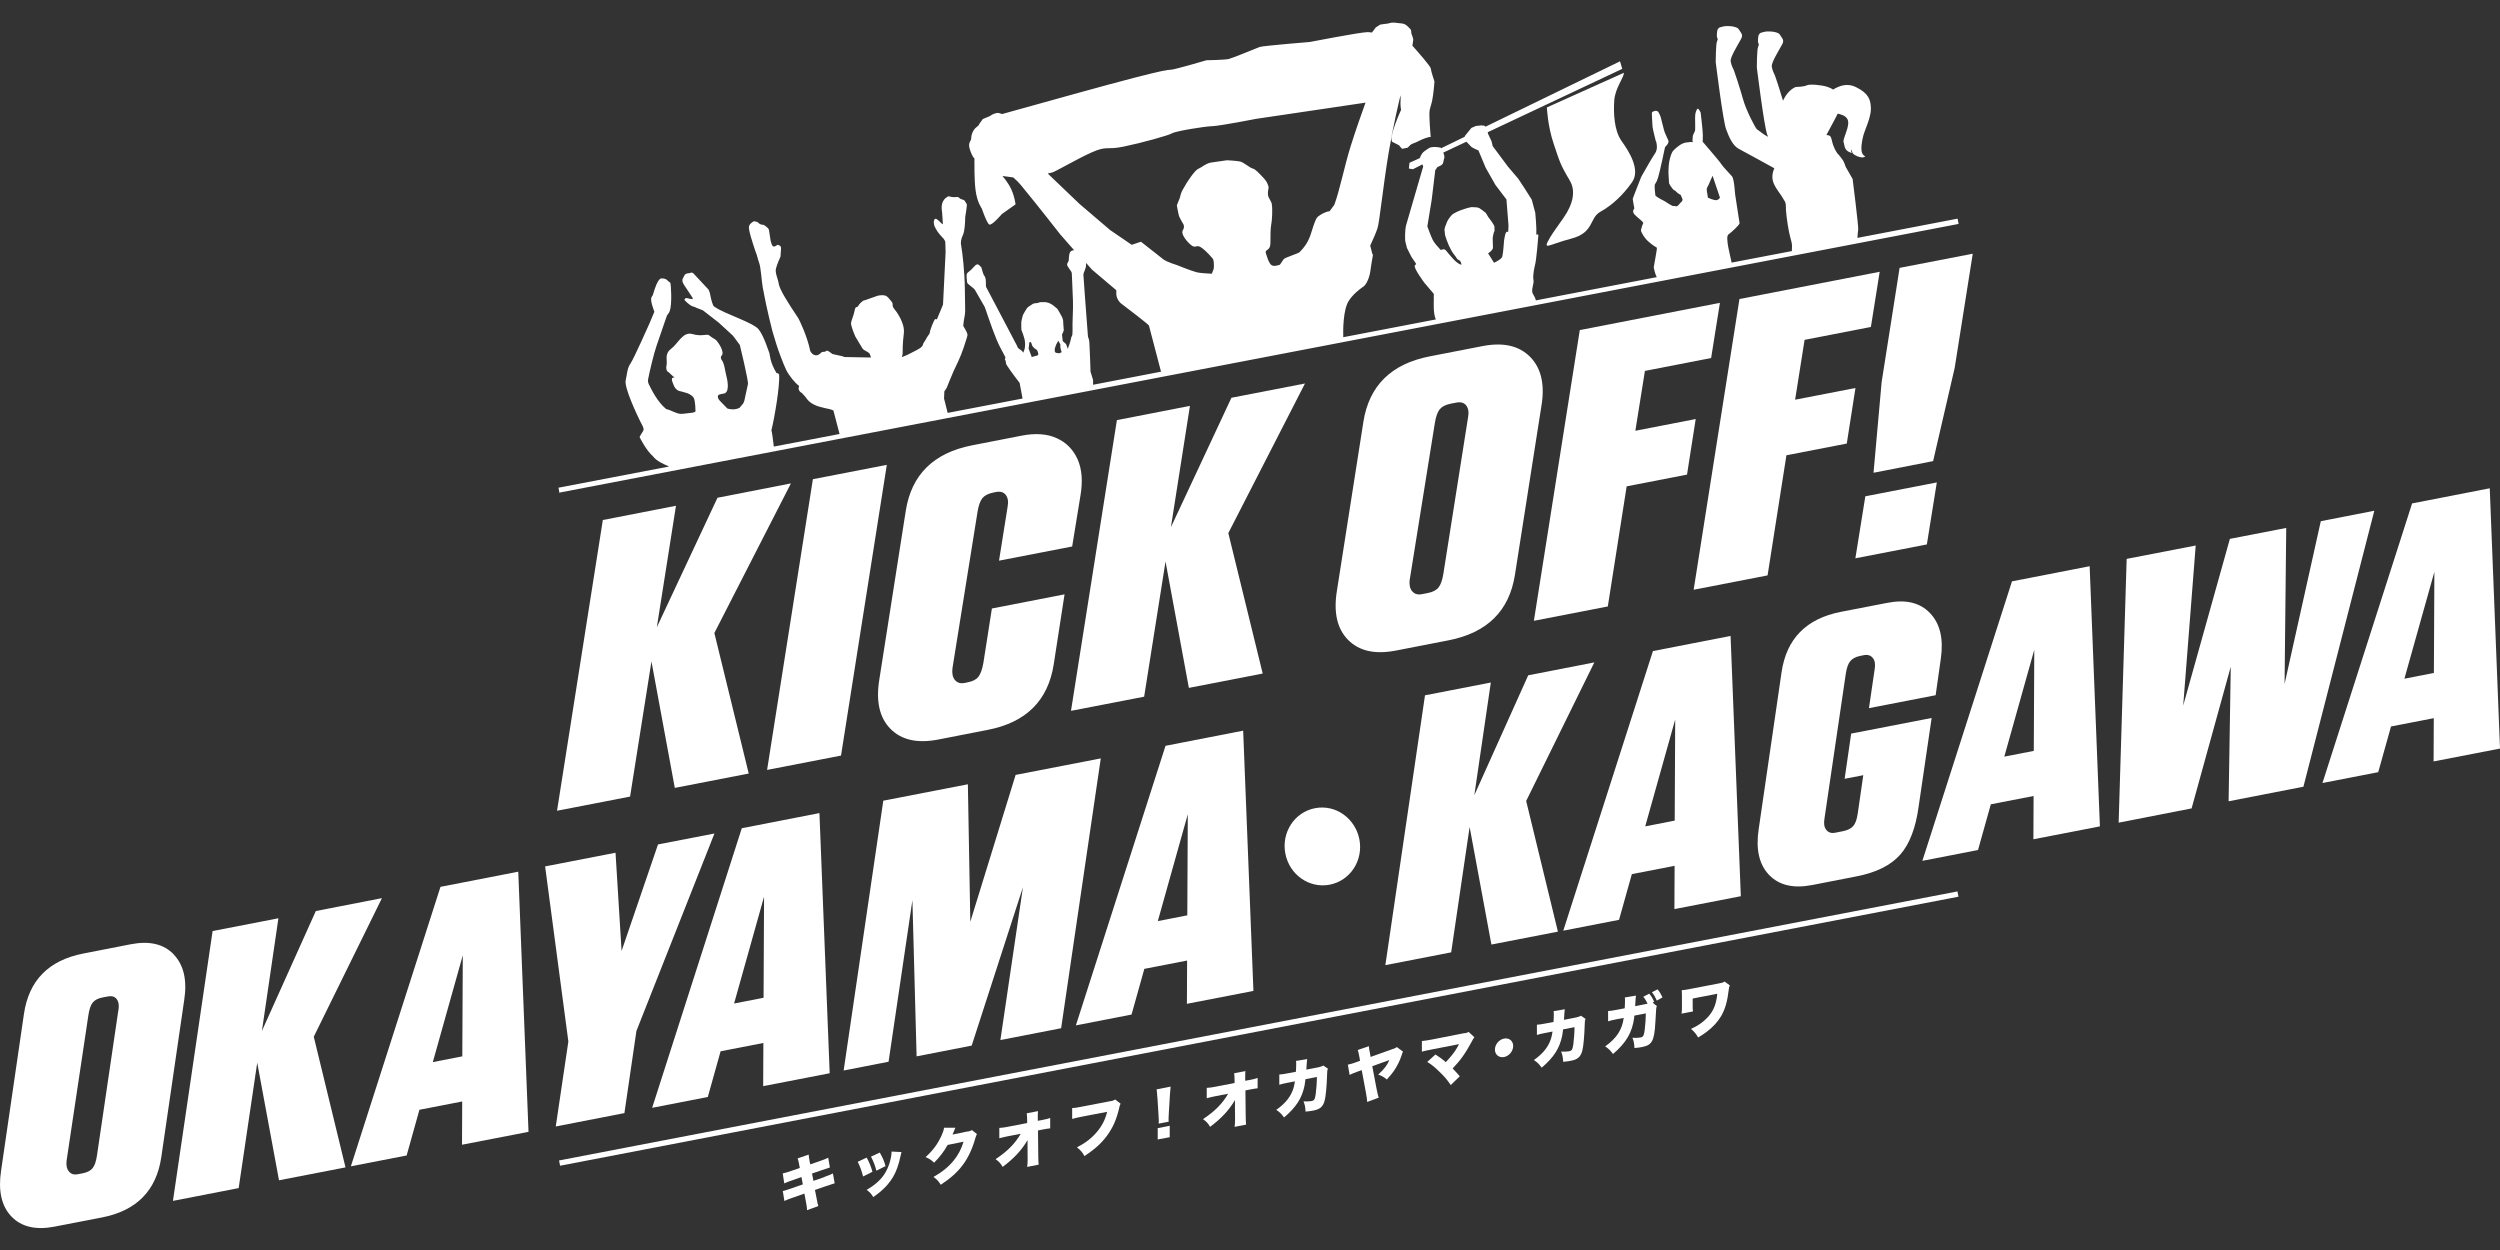
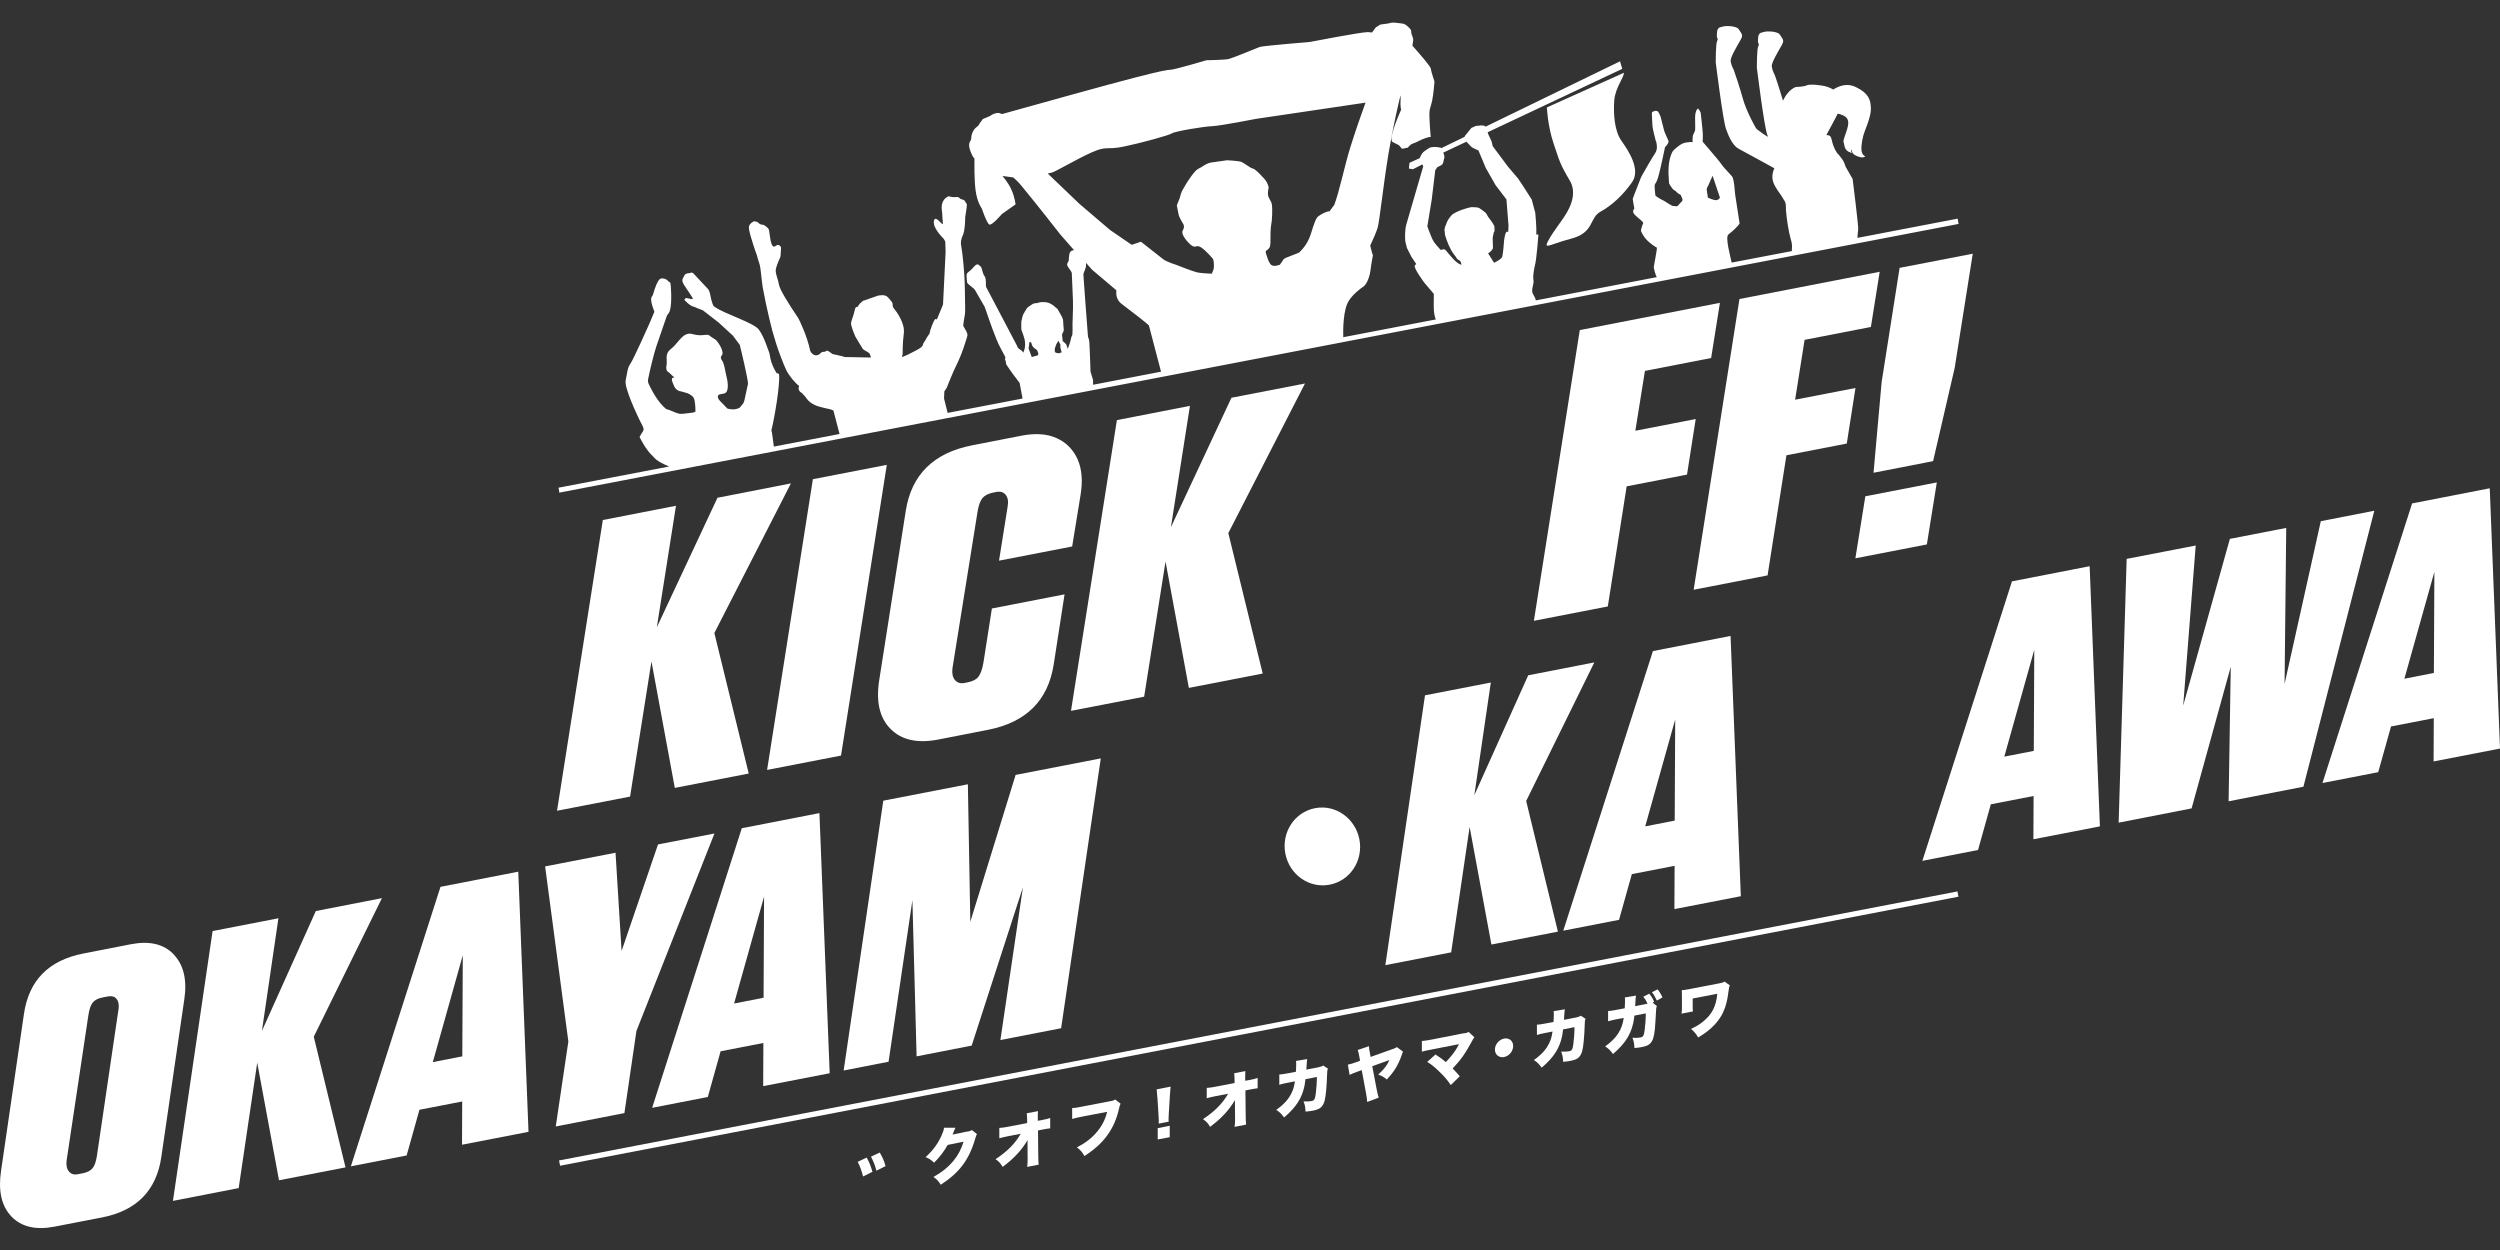
<svg xmlns="http://www.w3.org/2000/svg" viewBox="0 0 256 128">
  <rect x="0" y="0" width="256" height="128" fill="#333333" stroke="none" />
  <defs>
    <style>
      .cls-1 {
        fill: #fff;
      }
    </style>
  </defs>
  <path class="cls-1" d="m57.35,50.43l143.21-27.5-.1-.54-10.26,1.97c.02-.25.05-.71.08-.87.05-.23-.57-5.16-.57-5.16l-.71-1.24c-.09-.27-.17-.48-.25-.62-.03-.05-.06-.11-.09-.14-.13-.15-.32-.46-.51-.62-.85-1.24-.33-1.87-1.13-1.88.47-.88,1.1-2.03,1.15-2.18.06,0,.12,0,.17.02,1.03.29,1.09.79.7,1.88-.39,1.1-.26.85-.18,1.32s.31.63.62.75,0,0,.09-.33c0,0,.07.21.14.39.08.18.85.55,1.16.41.31-.14,0,0-.18-.4s-.03-1.26.11-1.79c.13-.53.8-1.89.78-2.78-.02-.89-.21-1.55-1.53-2.2-.84-.42-1.64-.18-2.34.25-.14-.1-.3-.18-.6-.28-.61-.2-1.83-.3-2.1-.15-.27.15-1.14.17-1.14.17-.6.25-1.04.86-1.29,1.4-.32-1.1-.79-2.51-.83-2.59-.05-.1-.27-.51-.32-.91s.69-1.58.88-1.94.43-.6.18-.97c-.25-.38-.26-.44-.44-.52-.18-.08-.42-.12-.53-.14s-.58-.03-.75,0c-.17.02-.49.13-.49.13,0,0-.19.09-.23.37-.03.28-.05.45-.03.58.02.13.16.18.02.44-.14.25-.14,2.16-.14,2.16,0,0,.74,5.98,1.06,6.86.03.08.06.16.09.23-.19-.1-.35-.2-.44-.26-.3-.23-.56-.41-.71-.52-.15-.12-1.1-1.94-1.41-3.06-.31-1.12-.9-2.91-.95-3s-.27-.51-.32-.91c-.05-.4.69-1.58.88-1.94s.43-.6.18-.97c-.25-.38-.26-.44-.44-.52-.18-.08-.42-.12-.53-.14s-.58-.03-.75,0c-.17.02-.49.13-.49.13,0,0-.19.09-.23.37-.03.28-.05.45-.03.58s.16.18.02.44c-.14.25-.14,2.16-.14,2.16,0,0,.74,5.98,1.06,6.86s.72,1.71,1.3,2.01c.58.3,3.64,1.99,3.64,1.99-.43.97-.06,1.59.13,1.93.19.34.62.88.72,1.09.1.21.34.4.33.84-.02.44.14,1.75.33,2.68.19.93.35,1.06.29,1.73,0,.06,0,.13,0,.21l-6.17,1.18c-.11-.58-.69-2.62-.33-2.88.38-.28,1.03-.89,1.13-1.11,0-.02.02-.04.01-.05-.02-.15-.43-2.85-.45-2.93s-.09-1.59-.32-1.86-.94-.99-1.1-1.26c-.09-.16-.78-.97-1.3-1.58-.34-.39-.61-.71-.61-.71,0,0,.03-.38.02-.73,0-.34-.22-2.24-.22-2.24,0,0-.22-.51-.33-.4-.11.11-.2.37-.23.63-.04.26.04,1.5-.03,1.65-.07.15-.22.44-.22.54,0,0,0,0,0,.01,0,.11-.03.37-.03.44,0,.02.02.08.04.15-.13-.02-.27-.03-.35-.01-.21.05-.34,0-.68.14-.34.13-.95.66-1.05.83-.1.16-.26.57-.34,1.04-.08.46-.08,1-.08,1.14,0,.15.06,1.07.06,1.07l.17.3.24.32.28.19.18.18s.15.1.33.21c.06.15.12.28.16.38.08.2-.08.32-.18.4-.1.09-.3.46-.51.37-.21-.09-.15.1-.62-.2s-.62-.4-.71-.43c-.09-.03-.73-.39-.74-.49-.02-.1-.11-.94-.06-1.09.05-.15.15-.14.34-.74.19-.6.71-3.11.71-3.11,0,0,.45-.39.34-.67s-.39-.81-.44-1.05-.31-1.15-.33-1.3c-.02-.15-.27-.6-.27-.6,0,0-.17-.15-.37-.07s-.29.05-.28.27.04,1.06.07,1.34c.03.28.33,1.45.33,1.45,0,0,.05,0,.1.37.05.38,0,.68-.22.98-.17.23-.9,1.49-1.23,2.08-.09.17-.16.28-.16.3-.02.07-.84,2.12-.85,2.21,0,.1.17.98.17.98,0,0-.3.27.02.62.32.35.97.76.88.9-.09.14-.21.64-.23.71-.02.07.24.67.73,1.12.49.45.85.62.9.66.06.04-.32,1.94-.32,2.02,0,.06.17.76.31,1l-12.38,2.38c-.02-.19-.16-.43-.31-.69-.22-.38.17-1.02.06-1.46-.08-.34.11-1.29.16-1.45.15-.5.34-2.96.34-2.96,0,0,.07-.3-.18-.16,0,0-.01,0-.02,0,.04-.77-.11-2.26-.11-2.26l-.36-1.34-.78-1.23-.61-.92-1.04-1.22-1.57-2.11h0s-.11-.48-.11-.48l-.36-.77s-.01-.06-.04-.17l13.78-6.49-.23-.77-13.77,6.69c-.07-.08-.14-.1-.14-.1l-.3-.03-.56.06-.45.2s-.5.62-.64.79c-.03.03-.04.07-.05.12l-2.41,1.17s-.04-.06-.04-.06c0,0-.68-.14-.92-.03-.1-.08-.47.19-.78.42-.28.21-.42.61-.44.68l-1.06.48-.06.59.41.07.77-.39.19-.11.1.2c-.34,1.17-1.62,5.59-1.74,5.98-.14.45-.15,1.54-.08,1.78.07.24.15.6.15.6l.46.91.49.73s-.08.08-.14.15c-.18.23.98,1.78.98,1.78l.96,1.13v.79s-.07,1.26.21,1.83l-9.48,1.82c-.02-.61-.04-2.82.58-3.75.42-.64,1.05-1.14,1.49-1.44.31-.21.61-.92.7-1.55.08-.57.17-1.17.22-1.39.1-.46-.01-.39-.01-.39l-.22-.86c.3-.64.59-1.31.75-1.79.2-.61.58-4.39,1.13-7.67.46-2.77,1.04-5.18,1.22-5.93.01.14.02.29.01.42-.05.66.05,1.07.05,1.07,0,0-1.29,2.8-.91,3.27l.69.35.32.37.58-.12c.38-.4.37-.36.69-.48.32-.12.65-.34,1.17-.51.45-.15.5-.1.5-.09,0-.01,0-.06-.03-.29-.03-.3-.12-1.66-.11-2.14,0-.48.14-.64.28-1.29.14-.64.24-1.97.24-1.97,0,0-.35-1.04-.38-1.34-.02-.22-1.27-1.65-1.88-2.33l.09-.61s-.02-.21-.18-.59c-.05-.13,0-.36-.1-.48-.07-.09-.24-.24-.33-.33-.13-.12-.29-.23-.51-.26-1.31-.19-1.17-.04-1.47,0-.3.03-.8.11-.8.11l-.45.29s-.21.27-.39.52c-.19-.03-.36-.04-.48-.04-.78.02-5.9,1.01-5.9,1.01,0,0-4.8.39-5.12.51s-2.75,1.13-3.16,1.23c-.41.1-2.29.13-2.29.13,0,0-3.25.96-3.64.97s-.89.09-3.74.82c-2.18.55-9.97,2.72-13.55,3.72-.19-.08-.37-.14-.54-.11-.43.08-.69.31-.69.31l-.74.31-.39.54s.09.03-.28.31c-.37.28-.53.86-.52,1.15.01.3-.45.37-.05,1.36.19.47.29.61.38.66,0,.58-.02,2.23.12,3.28.16,1.24.63,1.85.63,1.85,0,0,.51,1.5.77,1.65.26.15,1.29-1.07,1.29-1.07l1.4-.99s-.06-.71-.43-1.53c-.31-.68-.78-1.22-.91-1.38l1.11.15c.27.23.57.52.89.92,1.7,2.06,3.91,4.9,3.91,4.9l1.2,1.37.24.27s-.08,0-.12,0c-.44.07-.39.59-.42.71-.02.06,0,.17-.02.31-.01.15-.17.29-.17.42,0,.26.46.68.48.89.02.2.07,1.69.12,2.82.04.83-.08,2.39-.04,3.04l-.02.47s-.13.26-.15.42c-.05.28-.2.7-.32,1.01l-.17-.48-.35-.32s-.04-.38-.07-.66c.1-.19.19-.41.18-.48-.03-.12-.06-.93-.07-1.01s-.1-.26-.11-.31-.47-.83-.47-.83l-.47-.39s-.35-.21-.4-.22-.3-.08-.35-.08h-.51c-.08,0-.31.11-.4.1s-.36.06-.36.06c0,0-.57.36-.62.44-.06.08-.39.64-.42.71-.03.07-.1.39-.11.43-.01.04-.06.28-.06.28v.57s.01.25.01.25l.06.15.12.33c.06.17.11.36.14.46.03.1.07.4.06.55s-.01.35-.06.49c-.03.09-.08.23-.12.35-.04-.05-.07-.09-.11-.14-.09-.1-.29-.21-.37-.28-.11-.08-.15-.25-.15-.25-.3-.57-.88-1.69-1.27-2.42-.53-1-1.82-3.44-1.91-3.63-.05-.12,0-.5-.05-.82-.03-.19-.16-.38-.19-.42-.05-.05-.01-.03-.11-.29-.08-.22-.13-.54-.19-.55-.13-.03-.27-.51-.68-.02-.41.49-.68.58-.75.74-.07.15,0,.67.02.88.03.21.66.53.81.79.15.27.88,1.53.99,1.72.06.11.6,1.84,1.23,3.38.29.71.63,1.24.9,1.8l-.06.19.09.2s0,.23.08.37c.38.6,1.21,1.69,1.34,1.85l.3,1.6-7.67,1.47-.37-1.47.03-.73.24-.36s.54-1.36.71-1.72c.19-.4.72-1.45,1.02-2.38s.42-1.25.4-1.37c-.04-.26-.3-.63-.43-.87-.02-.04.12-1.03.17-1.21s0-1.24-.01-2.59c-.02-1.7-.24-3.69-.37-4.39-.05-.24-.04-.44-.01-.58.11-.53.19-.4.3-.93s.12-1.47.12-1.47c0,0,.2-1.14.16-1.31-.24-.39-.25-.38-.25-.38,0,0-.18-.1-.33-.13-.13-.03-.19-.18-.34-.21-.12-.03-.15,0-.23,0-.04,0-.14.02-.33,0-.12-.01-.31-.09-.42-.07-.09.01-.17.13-.25.16-.07.03-.15.16-.2.21-.36.47-.18,1.23-.18,1.23,0,.01.08,1.2.08,1.2,0,.24-.6-.67-.82-.48s-.04.72-.04.72c0,0,.16.35.34.6.26.36.57.66.61.71.05.06.15.24.16.33l.03,1.02-.26,5.28c0,.05-.01.11-.03.16l-.6,1.45-.19-.03c-.12.13-.53,1.12-.55,1.45,0,.04-.3.43-.31.47-.1.27-.34.47-.4.75-.06.3-.98.68-1.28.85s-.86.38-.86.38l.07-.27s.02-.09.01-.13c0-.22-.01-.97.12-2.02.14-1.05-.74-2.24-1.04-2.6-.06-.07-.09-.16-.1-.26,0-.32-.03-.3-.29-.62-.34-.41,0,0-.26-.28-.26-.28-.98-.11-.98-.11l-1.33.47c-.08,0-.15.03-.21.08-.12.09-.33.27-.44.47-.17.3-.27-.05-.38.48-.11.53-.3.93-.37,1.25-.06.29.36,1.25.43,1.42,0,.02.74,1.23.74,1.23.04.06.09.11.15.15l.43.25c.09.05.16.13.19.23l.1.3-2.67-.05c-.08,0-.15-.03-.21-.07l-1.07-.24c-.18-.12-.54-.47-.67-.29-.09.12-.37,0-.5.17-.44.47-.89.23-1.1-.19-.3-1.5-1.14-3.23-1.22-3.35-1.08-1.61-1.9-2.92-2-3.5-.09-.58-.41-1.15-.29-1.6.16-.58.38-1,.44-1.16.02-.04.03-.09.03-.14l.05-.77c.02-.3-.35-.35-.35-.35-.14.05-.32.26-.48.15-.11-.08-.22-.47-.24-.58l-.16-1.04c-.02-.12-.08-.22-.17-.29-.1-.07-.22-.21-.35-.26-.13-.06-.26-.03-.4-.1-.1-.05-.2-.19-.3-.22-.22-.06-.29-.12-.46,0-.49.33-.4.58-.31,1.04.05.3.62,2.09.74,2.35.01.02.02.04.02.07.03.11.13.5.24.8.14.37.24,1.84.34,2.42.39,2.18.99,4.48.99,4.48.03.11.24.79.4,1.33s.74,2.1,1.02,2.67.92,1.35,1.32,1.63c-.23.63.41.71.36.82.46.4.4.69,1.16,1.09.63.33,1.69.43,1.88.56.03.02.07.03.11.04l.63,2.41-6.73,1.29c-.04-.35-.2-1.63-.25-1.67.3-1.15.89-4.61.79-5.68,0-.05-.06-.18-.26-.17-.7-1.15-.68-1.9-.73-2.04-.15-.37-.57-1.77-1.11-2.45s-3.46-1.58-4.44-2.26c-.05-.04-.17-.09-.21-.19-.15-.33-.28-.92-.34-1.26-.03-.15-.14-.36-.14-.36l-1.56-1.67s-.15-.09-.24-.07c-.05.02-.07.06-.13.07-.05,0-.13-.02-.18,0-.09.04-.2.05-.29.12-.04.03-.05.1-.08.14-.02.03-.07.13-.09.16-.14.21-.16.42.07.78.68,1.06.95,1.36.88,1.43-.07.07-.53-.09-.65-.09s-.23.16-.17.22c.18.19.45.46.77.62.23.05.36.13.46.17.3.11.64.25.64.25l1.61,1.25,1.47,1.35.7.95s.9,3.68.83,4c-.06.25-.28,1.27-.37,1.7-.03.12-.12.29-.12.29l-.37.44c-.54.27-1.07.13-1.25.07-.24-.25-.48-.5-.72-.74-.15-.15-.32-.38-.23-.58.09-.2.58-.15.75-.27.43-.3.2-1.38.08-1.83-.13-.49-.17-1.2-.49-1.6-.05-.06,0-.1-.06-.16.04-.06-.02-.13.05-.19.44-.37-.36-1.45-.5-1.6-.13-.15-.46-.27-.71-.5-.25-.23-.74.14-1.74-.15-.99-.29-1.45.95-2.19,1.51-.74.56-.33,1.18-.48,1.76-.02.08-.07.53.25.65.03.01.36.36.4.38s.19.14.19.14c0,0-.29-.02-.28.18.01.2.03.22.2.65s.53.55.53.55c0,0,.49.11.85.23,0,0,.49.18.66.49.17.31.18,1.35.18,1.37,0,.04-.19.13-.25.13-.32.02-.88.13-1.24.13-.47,0-1.07-.42-1.5-.48-.92-.74-1.55-2.07-1.79-2.55-.02-.04-.12-.25-.08-.48.15-.8.6-2.69.86-3.43.19-.56.59-1.74.85-2.48.12-.35.23-.66.23-.66,0,0,.2-.23.28-.44.26-.72.13-2.73.06-2.9-.04-.06-.15-.11-.21-.16-.06-.05-.1-.13-.15-.14-.06-.08-.24-.13-.34-.14-.12,0-.23-.05-.36.05-.25.2-.47.76-.72,1.61-.03.1-.14.21-.17.32-.1.39.32,1.42.32,1.42l-.5,1.19s-1.61,3.63-1.95,4.12c-.34.49-.32.95-.49,1.71-.17.76,1.2,3.62,1.51,4.25.12.24.43.71.29.92-.14.19-.38.64-.38.64,0,0,.65,1.35,1.39,1.99.35.49,1.25.87,1.64,1.03l-11.33,2.17.1.54Zm117.83-32.02l.19-.41.75,2.23s-.07.2-.33.26-.9-.25-.9-.25l-.11-.7s-.04-.26.05-.37c.09-.12.35-.76.35-.76Zm-24.47-3.34s.26.17.68.33l.74,1.77,1.01,1.78,1.12,1.47.21,2.67-.03.66c-.08-.02-.15-.04-.18,0-.09.09-.15.29-.24.85-.03.23-.07,1.2-.19,1.69-.04.14-.29.36-.84.62l-.61-.97c.45-.27.5-.54.5-.54,0,0-.01-.51-.03-1.03,0-.11.08-.36.09-.46,0-.11.1-.2.1-.29,0-.22,0-.38-.01-.43-.02-.08-.17-.38-.59-.91-.11-.14-.2-.37-.32-.5-.12-.12-.43-.32-.55-.41-.27-.21-.65-.12-.71-.15-.19-.09-1.15.26-1.15.26,0,0-.84.29-1.08.57-.11.13-.24.29-.34.45-.12.19-.22.51-.22.51,0,0-.23.43-.13.71.02.06,0,.23.04.38.16.54.51,1.47.92,1.97.11.13.21.27.29.41.1.15.29.15.36.29.06.11.09.22.11.33,0,0,0,0-.01,0-.51-.04-1.32-1.16-1.61-1.48-.07-.07-.19-.1-.19-.1l-.33.07c-.23-.25-.67-.73-.81-1.03-.2-.4-.55-1.38-.55-1.38l.45-2.75.36-3,.23-.33s.22-.07.43-.22c.21-.15.18-.48.23-.59.11-.24,0-.48-.07-.66l2.37-1.12.54.56Zm-43.42,2.7c.16-.04.31-.08.39-.09.3-.03,2.52-1.37,4.12-2.08,1.6-.71,1.46-.21,3.27-.59,1.81-.37,4.62-1.15,4.95-1.36.34-.22,3.33-.71,4.11-.73.77-.02,4.5-.75,4.5-.75l11.2-1.66c-.43,1.18-.99,2.77-1.55,4.55-.59,1.89-1.12,4.53-1.65,5.92l-.48.65c-.44.05-.86.31-1.11.49-.26.18-.31.37-.57,1.08-.25.71-.36,1.6-1.39,2.62-.14.14-1.53.56-1.63.72-.13.2-.26.39-.39.57-.36.1-.77.25-1.01-.12-.22-.34-.27-.61-.43-1.08-.13-.39.47-.21.47-.99s.01-1.54.07-1.83c.11-.52.16-1.7.07-2.2-.05-.31-.32-.54-.39-.93-.04-.24.07-.77.07-.77,0,0-.07-.49-.49-.93-.5-.54-.88-.95-1.16-1.01s-.9-.63-1.27-.71c-.37-.08-1.34-.13-1.34-.13l-1.68.24c-.61.15-.8.43-1.29.65-.38.18-1.18,1.46-1.18,1.46l-.46.79-.12.31-.11.41-.3.75s.11.69.19.99c.07.3.49.97.49.97,0,0,.14.29-.07.6-.16.24.06.72.58,1.27.77.8.7.11,1.27.47.57.36,1.25,1.21,1.25,1.21.15.47.06,1.01.06,1.01l-.15.39-.05.1c-.44-.02-1.19-.07-1.5-.14-.46-.1-2.05-.74-2.05-.74,0,0-1.08-.33-1.41-.6-.33-.26-2.29-1.8-2.29-1.8l-.94.32-2.21-1.51-3.14-2.68-3.25-3.11Zm.72,17.92l.15-.42.21-.38.04.07.17.31v.28s.06.26.07.32c.01.04.05.15.07.2-.14.06-.26.11-.28.11-.02,0-.18-.03-.34-.06l-.02-.03-.07-.1v-.31Zm-2.63-.39c0-.07,0-.19.04-.24.04-.04.14-.07.18.04.04.11.11.32.11.32,0,0,.17.22.22.25s.22.14.22.14l.08.11.1.32-.04.1-.03.05-.61.17s-.01-.04-.02-.06c-.08-.17-.3-.82-.3-.82,0-.14.06-.31.06-.37Zm6.53,3.55l-.22-.73s0,0-.02-.02c-.02-.78-.08-2.39-.12-3.05-.01-.28-.14-.56-.14-.56-.15-1.95-.47-6.18-.47-6.36,0-.22.27-.64.27-.95,0-.07,0-.16,0-.26l.62.7,2.48,2.1c0,.12,0,.25,0,.36,0,.35.2.78.52,1.02.88.67,2.59,1.97,2.82,2.23l1.24,4.73-6.96,1.34v-.55Z" />
  <rect class="cls-1" x="55.99" y="105.05" width="145.82" height=".55" transform="translate(-17.58 26.25) rotate(-10.89)" />
  <path class="cls-1" d="m146.51,13.98s0,0,0,0c0,0,0,0,0,0Z" />
  <path class="cls-1" d="m166.29,7.45l-7.89,3.55s.08,1.9.69,3.7c.61,1.8.63,2.06,1.64,3.76.66,1.1.35,2.42-.6,3.81-.52.76-1.05,1.46-1.37,1.99-.89,1.51-.27.8,2.12.18,2.4-.62,1.84-2.13,3.02-2.77,1.17-.64,2.32-1.72,3.22-3.01.91-1.29-.34-3.19-1.09-4.25-.74-1.06-.82-2.82-.73-4.13.1-1.31,1.04-2.4.98-2.84Z" />
-   <path class="cls-1" d="m84.43,120.53l-1.13.39-.15-.75.96-.33q.66-.23.87-.29l-.17-1c-.27.13-.44.2-.88.35l-.96.33-.07-.33c-.05-.27-.08-.48-.09-.67l-1.13.39c.06.17.09.29.16.67l.06.31-.85.29c-.43.15-.63.21-.9.27l.16,1.02c.25-.12.39-.17.91-.35l.85-.3.14.75-1.17.41c-.37.13-.63.21-.88.27l.16,1.02c.39-.17.42-.19.84-.33l1.21-.43.16.86c.09.45.11.63.11.84l1.16-.42c-.07-.22-.09-.28-.18-.79l-.17-.86,1.16-.4q.51-.17.86-.28l-.18-1.01c-.26.13-.46.21-.88.36Z" />
  <path class="cls-1" d="m90.68,119.41c-.16-.56-.27-.82-.59-1.39l-.9.42c.27.52.43.95.55,1.44l.94-.47Z" />
  <path class="cls-1" d="m88.74,118.54l-.91.43c.26.53.39.88.55,1.5l.96-.48c-.16-.57-.36-1.04-.59-1.45Z" />
-   <path class="cls-1" d="m91.03,119.27c-.38,1.1-1.05,1.85-2.28,2.57.34.27.47.4.67.74.36-.25.53-.38.74-.56.52-.44.96-.94,1.29-1.5.34-.58.58-1.26.77-2.16.05-.25.06-.28.09-.39l-1.01-.05c0,.37-.11.89-.27,1.36Z" />
  <path class="cls-1" d="m99.08,115.86l-1.54.32q.04-.09.12-.29s.03-.07.06-.14c.02-.04.03-.08.04-.1.03-.09.04-.11.07-.17h-1.16c-.03.24-.1.45-.26.81-.4.87-.88,1.52-1.63,2.2.41.17.56.28.87.57.58-.58.99-1.11,1.39-1.82l1.63-.33c-.23.75-.57,1.4-1.03,1.95-.54.65-1.18,1.17-2.05,1.66.34.24.53.44.74.8,1.01-.66,1.7-1.28,2.26-2.03.54-.72.96-1.61,1.27-2.69.09-.29.1-.33.18-.47l-.51-.41c-.15.08-.21.11-.45.16Z" />
  <path class="cls-1" d="m106.27,114.79v-.32s0-.08,0-.09c0-.28,0-.39.02-.6l-1.15.22c.02.24.04.43.04.69v.31s-1.91.37-1.91.37c-.39.08-.63.11-.94.13v1.06c.25-.07.5-.13.93-.22l1.26-.24c-.57.99-1.33,1.77-2.57,2.6.37.27.51.43.72.79,1.15-.85,1.95-1.72,2.55-2.74,0,.23,0,.32,0,.47v.25s.01,1.17.01,1.17v.09c0,.3-.01.53-.05.76l1.18-.23c-.02-.21-.04-.54-.04-.84l-.03-2.66.39-.08c.44-.08.64-.12.86-.14v-1.06c-.25.08-.44.14-.88.22l-.39.07Z" />
  <path class="cls-1" d="m113.75,112.75l-2.91.56c-.6.12-.78.15-1.05.15v1.12c.32-.09.43-.12,1.03-.24l2.55-.49c-.19.78-.5,1.4-1.02,2.03-.54.65-1.18,1.15-2.07,1.61.4.32.53.47.77.89,1.08-.71,1.77-1.34,2.34-2.13.59-.82.96-1.66,1.23-2.86.05-.22.06-.25.13-.37l-.55-.43c-.14.09-.25.13-.45.17Z" />
  <polygon class="cls-1" points="118.55 116.68 119.78 116.45 119.78 115.28 118.55 115.52 118.55 116.68" />
  <path class="cls-1" d="m118.52,112.38l.12,1.93q.02.37.02.43c0,.14,0,.18-.01.32l1.02-.2c-.01-.15-.01-.2-.01-.27,0-.1,0-.24.02-.49l.12-1.98c.03-.34.04-.6.07-.85l-1.43.28c.02.19.06.51.07.82Z" />
  <path class="cls-1" d="m127.51,110.69v-.32s0-.08,0-.09c0-.28,0-.39.02-.6l-1.15.22c.02.24.04.43.04.69v.31s-1.91.37-1.91.37c-.39.08-.62.11-.94.13v1.06c.25-.07.5-.13.93-.22l1.26-.24c-.57.99-1.33,1.77-2.57,2.6.37.27.52.43.72.79,1.15-.85,1.95-1.72,2.55-2.74,0,.23,0,.32,0,.47v.25s.01,1.17.01,1.17v.09c0,.3-.01.53-.05.76l1.18-.23c-.02-.21-.04-.54-.04-.84l-.03-2.66.39-.08c.44-.08.64-.12.86-.14v-1.06c-.24.08-.44.14-.88.22l-.39.07Z" />
  <path class="cls-1" d="m135.11,109.27l-1.34.26q.01-.15.02-.32c.04-.59.04-.61.07-.76l-1.15.19c.02.13.02.18.02.31,0,.19-.01.55-.03.8l-.85.16c-.44.08-.55.1-.85.12v1.05c.29-.09.42-.12.83-.2l.77-.15c-.09.54-.15.77-.31,1.12-.31.68-.78,1.21-1.6,1.8.34.22.52.4.8.78,1.25-1.07,1.83-1.98,2.1-3.28q.04-.22.09-.64l1.17-.23c0,.53-.06,1.32-.12,1.75-.08.55-.15.67-.45.72-.19.04-.49.05-.8.03.14.36.18.56.21,1.05.47-.05.56-.06.8-.11.68-.13.98-.39,1.15-1,.12-.43.22-1.48.26-2.81,0-.29.02-.34.09-.47l-.48-.33c-.14.08-.21.11-.41.15Z" />
  <path class="cls-1" d="m142.7,107.39l-2.35.84-.06-.35c-.09-.43-.1-.51-.11-.75l-1.15.39c.08.23.1.33.18.76l.06.34-.4.15c-.38.14-.5.17-.85.25l.18,1.05c.31-.15.39-.18.8-.33l.44-.16.42,2.25c.1.57.13.75.14,1.01l1.18-.44c-.08-.23-.12-.41-.23-.96l-.43-2.26,1.75-.63c-.23.54-.52.91-1.14,1.49.42.15.58.25.88.5.37-.41.57-.64.76-.93.3-.44.58-1.02.74-1.5.09-.28.1-.32.16-.42l-.63-.47c-.12.08-.18.12-.35.18Z" />
  <path class="cls-1" d="m149.97,105.79l-3.36.66c-.48.09-.67.12-1.01.15v1.09c.27-.08.48-.12.99-.22l2.81-.55c-.07.16-.24.45-.39.68-.22.33-.61.8-.96,1.16-.36-.31-.56-.46-1.06-.78l-.84.76c.45.28.74.51,1.23.99.51.48.82.85,1.18,1.38l.92-.9c-.29-.34-.47-.53-.73-.8.81-.84,1.31-1.55,1.95-2.74.15-.29.18-.34.28-.45l-.59-.55c-.13.07-.23.11-.42.14Z" />
  <path class="cls-1" d="m154.02,106.35c-.52.1-.94.6-.94,1.13,0,.52.42.86.94.76.51-.1.93-.6.93-1.13,0-.52-.42-.86-.93-.76Z" />
  <path class="cls-1" d="m161.49,104.17l-1.34.26q.01-.15.02-.32c.04-.59.04-.61.07-.76l-1.15.19c.02.13.02.18.02.31,0,.19-.01.55-.03.8l-.85.16c-.44.08-.55.1-.85.12v1.05c.29-.09.42-.12.83-.2l.77-.15c-.09.54-.15.77-.31,1.12-.31.68-.78,1.21-1.6,1.8.34.22.52.4.8.78,1.25-1.07,1.83-1.98,2.1-3.28q.04-.22.09-.64l1.17-.23c0,.53-.06,1.32-.12,1.75-.08.55-.15.67-.45.72-.19.04-.49.05-.8.03.14.36.18.56.21,1.05.47-.05.56-.06.8-.11.68-.13.98-.39,1.15-1,.12-.43.22-1.48.26-2.81,0-.29.02-.34.09-.47l-.48-.33c-.14.08-.21.11-.41.15Z" />
  <path class="cls-1" d="m169.16,101.61c.19.23.33.47.5.85l.58-.33c-.17-.36-.31-.59-.51-.82l-.58.3Z" />
  <path class="cls-1" d="m169.39,102.6c-.14-.33-.29-.6-.51-.85l-.61.32c.2.23.31.42.44.71l-1.27.25c.01-.14.01-.17.02-.32.03-.55.04-.63.07-.76l-1.15.19c.02.13.02.18.02.31,0,.19-.01.55-.03.8l-.85.16c-.42.08-.57.1-.85.12v1.05c.29-.08.42-.12.83-.2l.77-.15c-.16,1.21-.73,2.09-1.9,2.92.3.19.55.43.8.78,1.36-1.16,1.96-2.19,2.17-3.71v-.09s.02-.13.02-.13l1.17-.23c0,.54-.06,1.32-.12,1.75-.08.55-.15.67-.45.72-.19.04-.49.05-.8.03.14.33.18.58.21,1.05.5-.05.56-.06.8-.11.4-.08.64-.18.82-.37.26-.27.38-.64.47-1.46.03-.3.1-1.48.12-1.88.01-.29.02-.33.09-.47l-.44-.36.16-.09Z" />
  <path class="cls-1" d="m176.08,100.69l-3.17.61c-.31.06-.41.07-.7.1.01.18.02.27.02.63v.95c0,.44,0,.53-.04.82l1.17-.23c-.03-.19-.03-.33-.03-.78v-.54s2.52-.49,2.52-.49c-.12,1.3-.53,2.08-1.44,2.84-.37.3-.68.49-1.25.76.36.31.53.53.73.88.41-.25.59-.37.86-.57.67-.51,1.15-1.04,1.5-1.63.42-.74.63-1.48.79-2.8.02-.17.03-.21.1-.33l-.54-.4c-.15.1-.24.13-.52.18Z" />
  <polygon class="cls-1" points="66.71 67.73 69.1 80.68 76.67 79.21 73.15 64.82 80.99 49.5 73.47 50.97 67.26 64.23 69.22 51.79 61.73 53.25 57.04 83.02 64.52 81.57 66.71 67.73" />
  <polygon class="cls-1" points="90.81 47.6 83.24 49.07 78.55 78.84 86.12 77.37 90.81 47.6" />
  <path class="cls-1" d="m102.31,57.41l7.48-1.45.85-5.22c.25-1.46.15-2.7-.29-3.7-.45-1-1.16-1.73-2.14-2.17-.98-.45-2.18-.53-3.59-.26l-5.07.99c-3.95.77-6.22,3.01-6.8,6.71l-2.71,17.29c-.36,2.22.02,3.9,1.15,5.04,1.13,1.14,2.75,1.5,4.88,1.09l5.07-.99c3.93-.76,6.18-3,6.76-6.7l1.11-7.18-7.44,1.45-.87,5.56c-.12.68-.29,1.15-.51,1.43-.21.28-.58.47-1.1.57l-.29.06c-.44.09-.77-.01-1.01-.29-.24-.28-.32-.68-.26-1.2l2.57-16.03c.1-.64.27-1.11.49-1.39.23-.28.6-.48,1.12-.58l.29-.06c.44-.08.77.01.99.3.22.28.29.69.19,1.21l-.88,5.52Z" />
  <polygon class="cls-1" points="126.1 40.73 119.9 53.99 121.85 41.56 114.37 43.02 109.67 72.79 117.16 71.34 119.35 57.5 121.74 70.44 129.3 68.97 125.78 54.59 133.63 39.27 126.1 40.73" />
-   <path class="cls-1" d="m142.93,66.62l5.4-1.05c3.95-.77,6.22-3.01,6.8-6.71l2.71-17.29c.37-2.19-.02-3.87-1.15-5.02-1.13-1.15-2.76-1.52-4.88-1.11l-5.4,1.05c-3.95.77-6.22,3.01-6.8,6.71l-2.71,17.29c-.36,2.22.02,3.9,1.15,5.04,1.13,1.14,2.75,1.5,4.88,1.09Zm1.43-7.28l2.57-16.03c.1-.64.27-1.11.49-1.39.23-.28.6-.48,1.12-.58l.57-.11c.46-.09.81,0,1.03.29s.29.69.19,1.21l-2.53,16.03c-.1.64-.27,1.11-.49,1.39-.23.29-.6.48-1.12.58l-.57.11c-.44.09-.77-.01-1.01-.29-.24-.28-.32-.68-.26-1.2Z" />
  <polygon class="cls-1" points="175.22 36.66 176.12 31.01 161.77 33.8 157.07 63.57 164.64 62.1 166.57 49.8 172.75 48.6 173.64 42.91 167.46 44.11 168.44 37.98 175.22 36.66" />
  <polygon class="cls-1" points="182.93 46.62 189.11 45.42 190 39.73 183.82 40.93 184.79 34.8 191.58 33.48 192.48 27.83 178.12 30.62 173.43 60.39 181 58.92 182.93 46.62" />
  <polygon class="cls-1" points="197.31 55.75 198.33 49.4 191.01 50.82 189.99 57.17 197.31 55.75" />
  <polygon class="cls-1" points="202.01 25.98 194.52 27.43 192.68 39.12 191.85 48.41 197.95 47.22 200.16 37.67 202.01 25.98" />
  <path class="cls-1" d="m17.81,97.75c-1.02-1.08-2.49-1.43-4.41-1.06l-4.86.95c-3.56.69-5.59,2.76-6.09,6.2L.11,119.88c-.31,2.06.04,3.62,1.06,4.69,1.02,1.06,2.49,1.41,4.4,1.04l4.86-.94c3.56-.69,5.59-2.76,6.09-6.2l2.34-16.05c.32-2.04-.04-3.59-1.06-4.67Zm-5.69,5.7l-2.19,14.87c-.09.6-.23,1.03-.44,1.29-.2.26-.54.44-1,.53l-.52.1c-.39.08-.7-.02-.91-.28-.22-.26-.3-.63-.24-1.12l2.23-14.88c.09-.59.23-1.03.44-1.29.2-.26.54-.44,1.01-.53l.52-.1c.42-.08.73,0,.93.27.2.26.26.64.18,1.13Z" />
  <polygon class="cls-1" points="39.11 91.97 32.34 93.29 26.82 105.57 28.51 94.03 21.77 95.34 17.71 122.97 24.44 121.66 26.34 108.82 28.57 120.86 35.38 119.54 32.13 106.16 39.11 91.97" />
  <path class="cls-1" d="m45.11,90.8l-9.18,28.63,5.71-1.11,1.31-4.68,4.38-.85-.02,4.43,6.81-1.32-1.05-26.64-7.95,1.55Zm2.23,17.37l-3.02.59,3.07-10.94-.05,10.35Z" />
  <polygon class="cls-1" points="63.94 113.98 65.17 105.57 73.16 85.35 67.38 86.47 63.65 97.38 63.03 87.32 55.82 88.72 58.2 106.65 56.91 115.35 63.94 113.98" />
  <path class="cls-1" d="m84.96,109.9l-1.05-26.64-7.95,1.55-9.18,28.63,5.7-1.11,1.31-4.68,4.38-.85-.02,4.42,6.81-1.32Zm-9.79-7.14l3.07-10.94-.05,10.35-3.02.59Z" />
  <polygon class="cls-1" points="108.66 105.29 112.72 77.66 104 79.35 99.36 94.39 99.11 80.31 90.45 81.99 86.39 109.62 90.99 108.72 93.43 92.18 93.86 108.17 99.5 107.07 104.75 90.85 102.44 106.5 108.66 105.29" />
-   <path class="cls-1" d="m128.35,101.46l-1.05-26.64-7.95,1.55-9.18,28.63,5.7-1.11,1.31-4.68,4.38-.85-.02,4.43,6.81-1.32Zm-9.79-7.14l3.07-10.94-.05,10.35-3.02.59Z" />
  <path class="cls-1" d="m136.17,90.59c2.1-.41,3.45-2.49,3.03-4.65-.41-2.09-2.38-3.6-4.55-3.18-2.1.41-3.45,2.49-3.03,4.65.42,2.17,2.45,3.59,4.55,3.18Z" />
  <polygon class="cls-1" points="156.49 69.15 150.97 81.43 152.66 69.89 145.92 71.2 141.86 98.83 148.6 97.52 150.49 84.68 152.72 96.72 159.53 95.4 156.28 82.02 163.26 67.83 156.49 69.15" />
  <path class="cls-1" d="m178.26,91.76l-1.05-26.64-7.95,1.55-9.18,28.63,5.71-1.11,1.31-4.68,4.38-.85-.02,4.43,6.81-1.32Zm-9.79-7.14l3.07-10.94-.05,10.35-3.02.59Z" />
-   <path class="cls-1" d="m191.4,72.51l6.81-1.32.53-3.74c.29-2.03-.07-3.58-1.1-4.66-1.02-1.08-2.48-1.43-4.37-1.06l-4.75.92c-3.56.69-5.59,2.76-6.09,6.2l-2.34,16.05c-.31,2.06.04,3.62,1.06,4.69,1.02,1.06,2.49,1.41,4.4,1.04l4.56-.89c2.01-.39,3.5-1.13,4.46-2.21.96-1.08,1.6-2.73,1.9-4.95l1.33-9.06-8.24,1.6-.67,4.63,1.91-.37-.57,3.94c-.09.6-.24,1.02-.46,1.27-.22.25-.56.42-1.03.52l-.81.16c-.39.08-.7-.02-.91-.28-.22-.26-.28-.64-.2-1.13l2.19-14.87c.09-.6.24-1.03.46-1.29.22-.26.54-.44.99-.53l.4-.08c.39-.08.7.02.91.28.22.26.28.64.2,1.13l-.59,4.02Z" />
  <path class="cls-1" d="m206.03,59.52l-9.18,28.63,5.7-1.11,1.31-4.68,4.38-.85-.02,4.43,6.81-1.32-1.05-26.64-7.95,1.55Zm2.23,17.37l-3.02.59,3.07-10.94-.05,10.35Z" />
  <polygon class="cls-1" points="237.65 53.37 233.94 70.04 234.11 54.06 228.34 55.18 223.56 72.25 224.84 55.86 217.77 57.23 216.95 84.24 224.42 82.78 228.43 68.27 228.21 82.05 235.87 80.56 243.13 52.3 237.65 53.37" />
  <path class="cls-1" d="m256,76.64l-1.05-26.64-7.95,1.55-9.18,28.63,5.71-1.11,1.31-4.68,4.38-.85-.02,4.43,6.81-1.32Zm-9.79-7.14l3.07-10.94-.05,10.35-3.02.59Z" />
</svg>